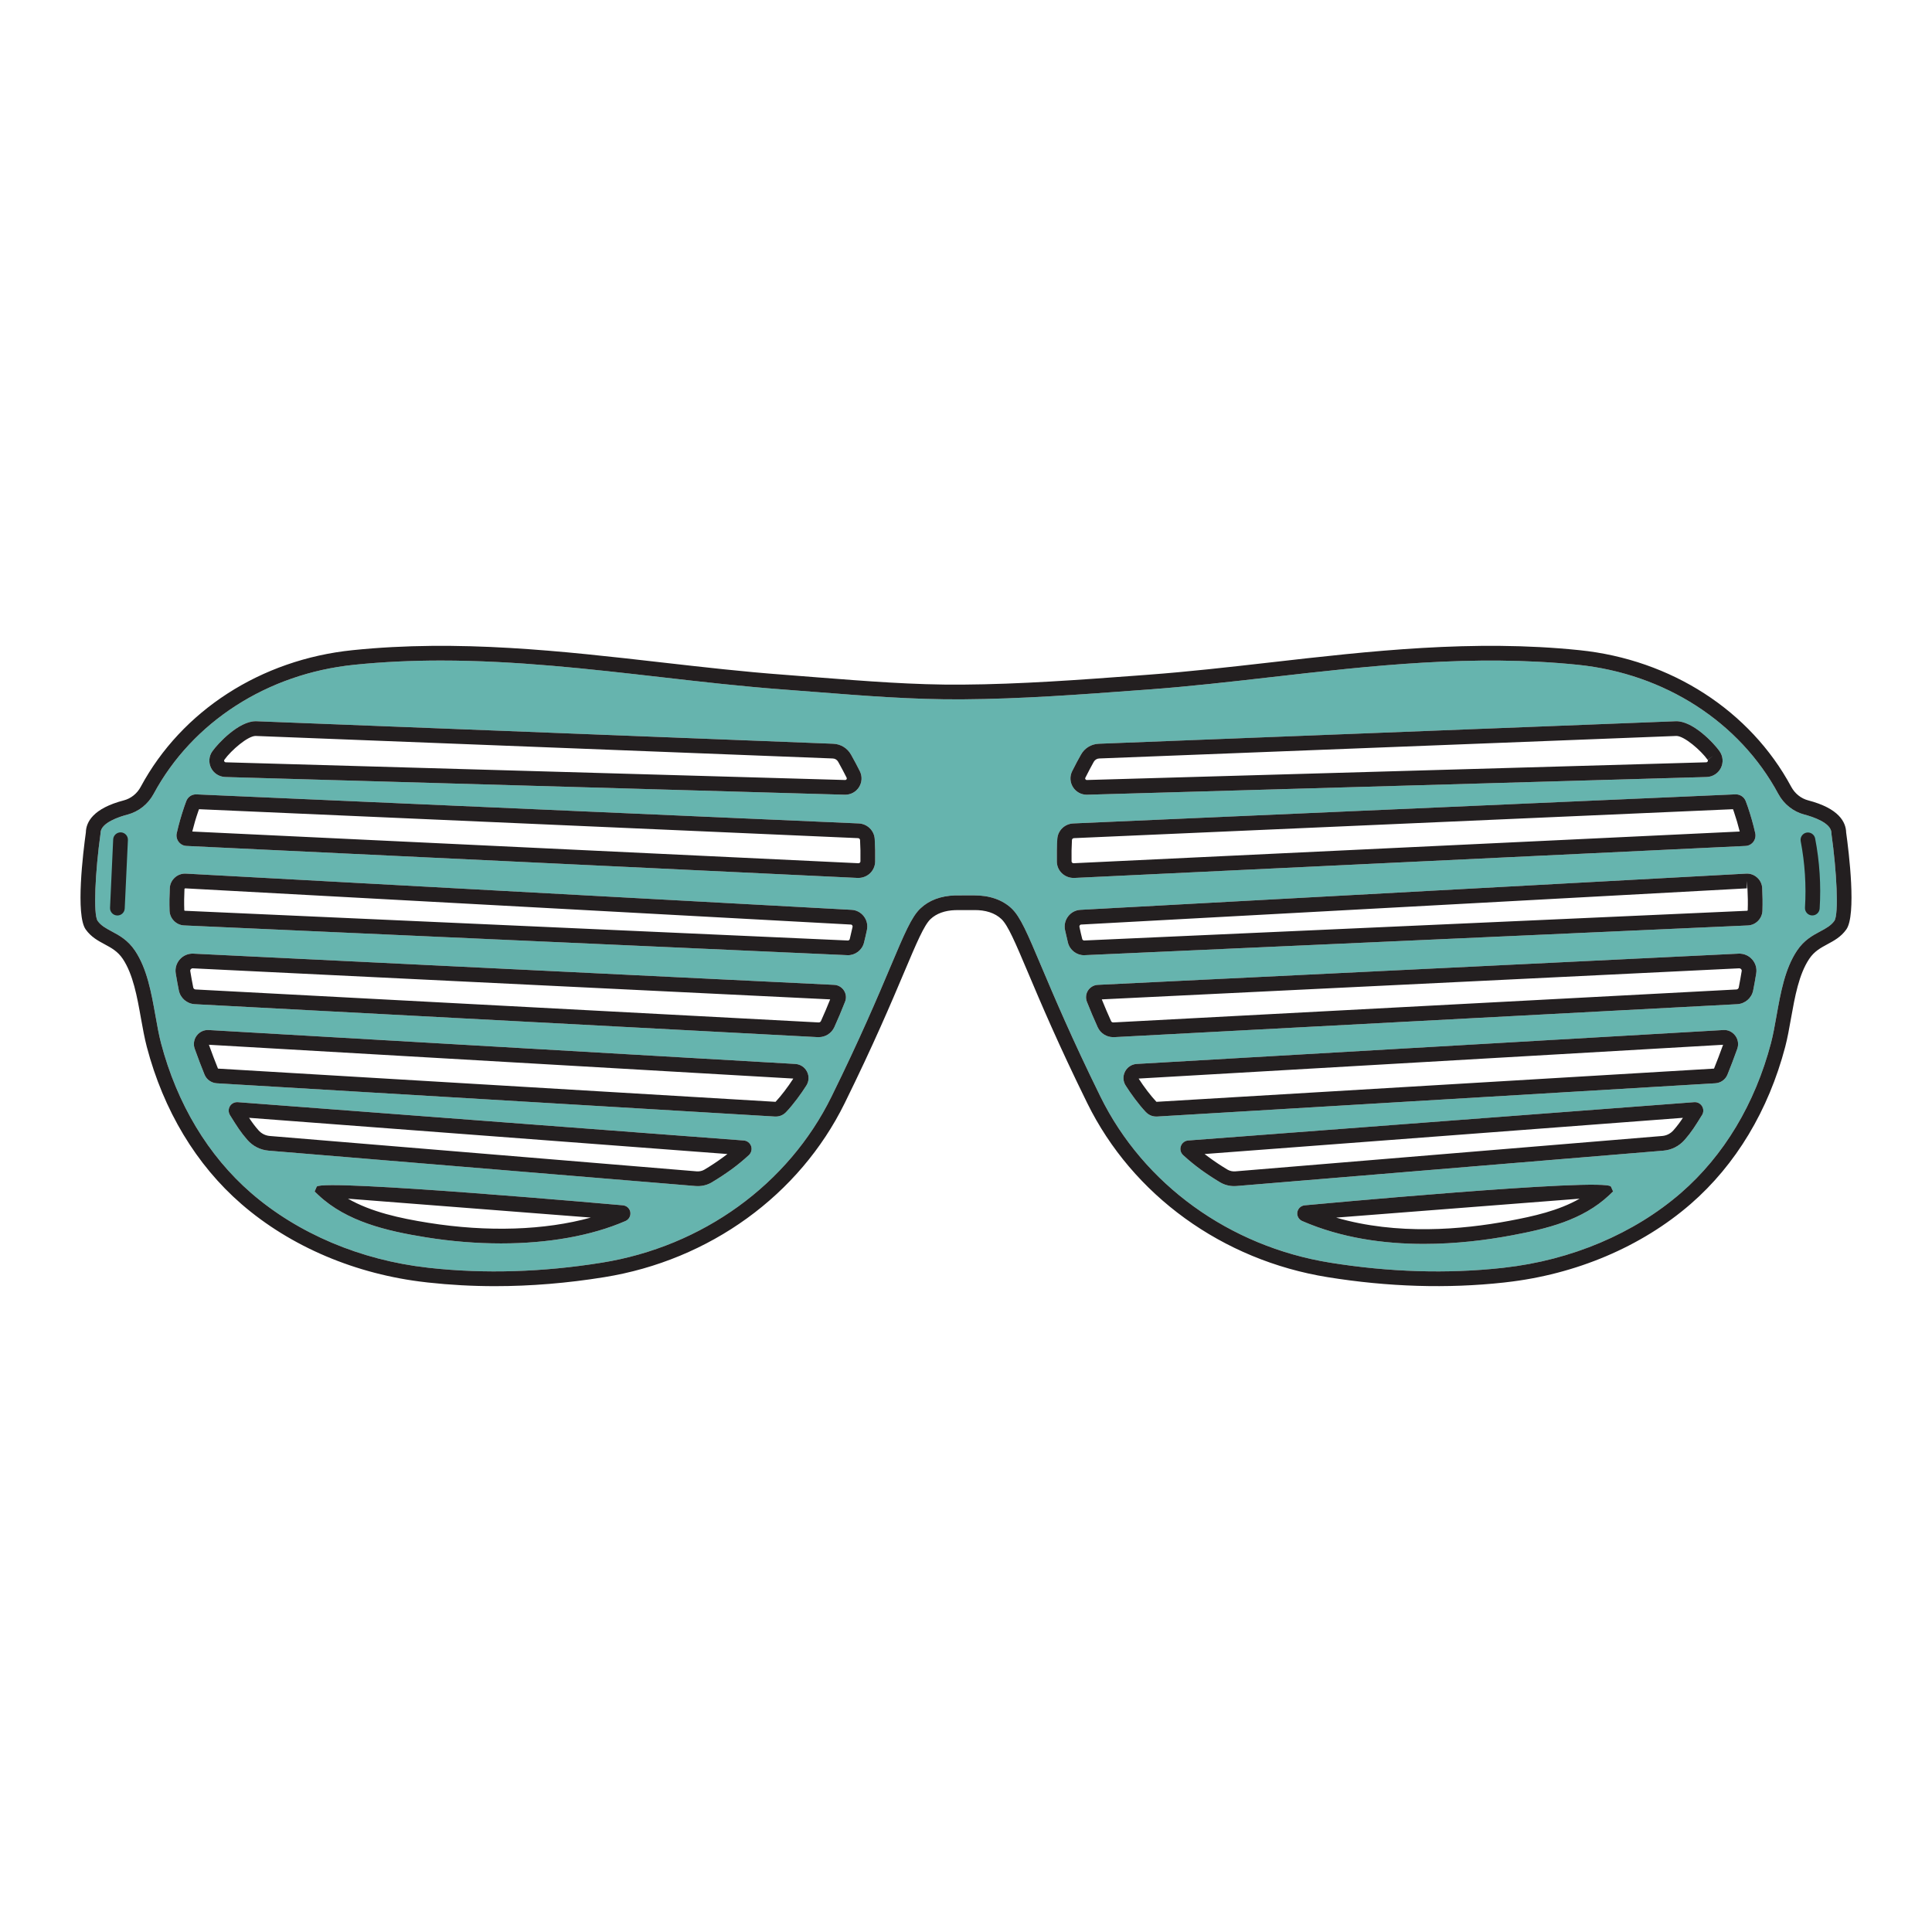
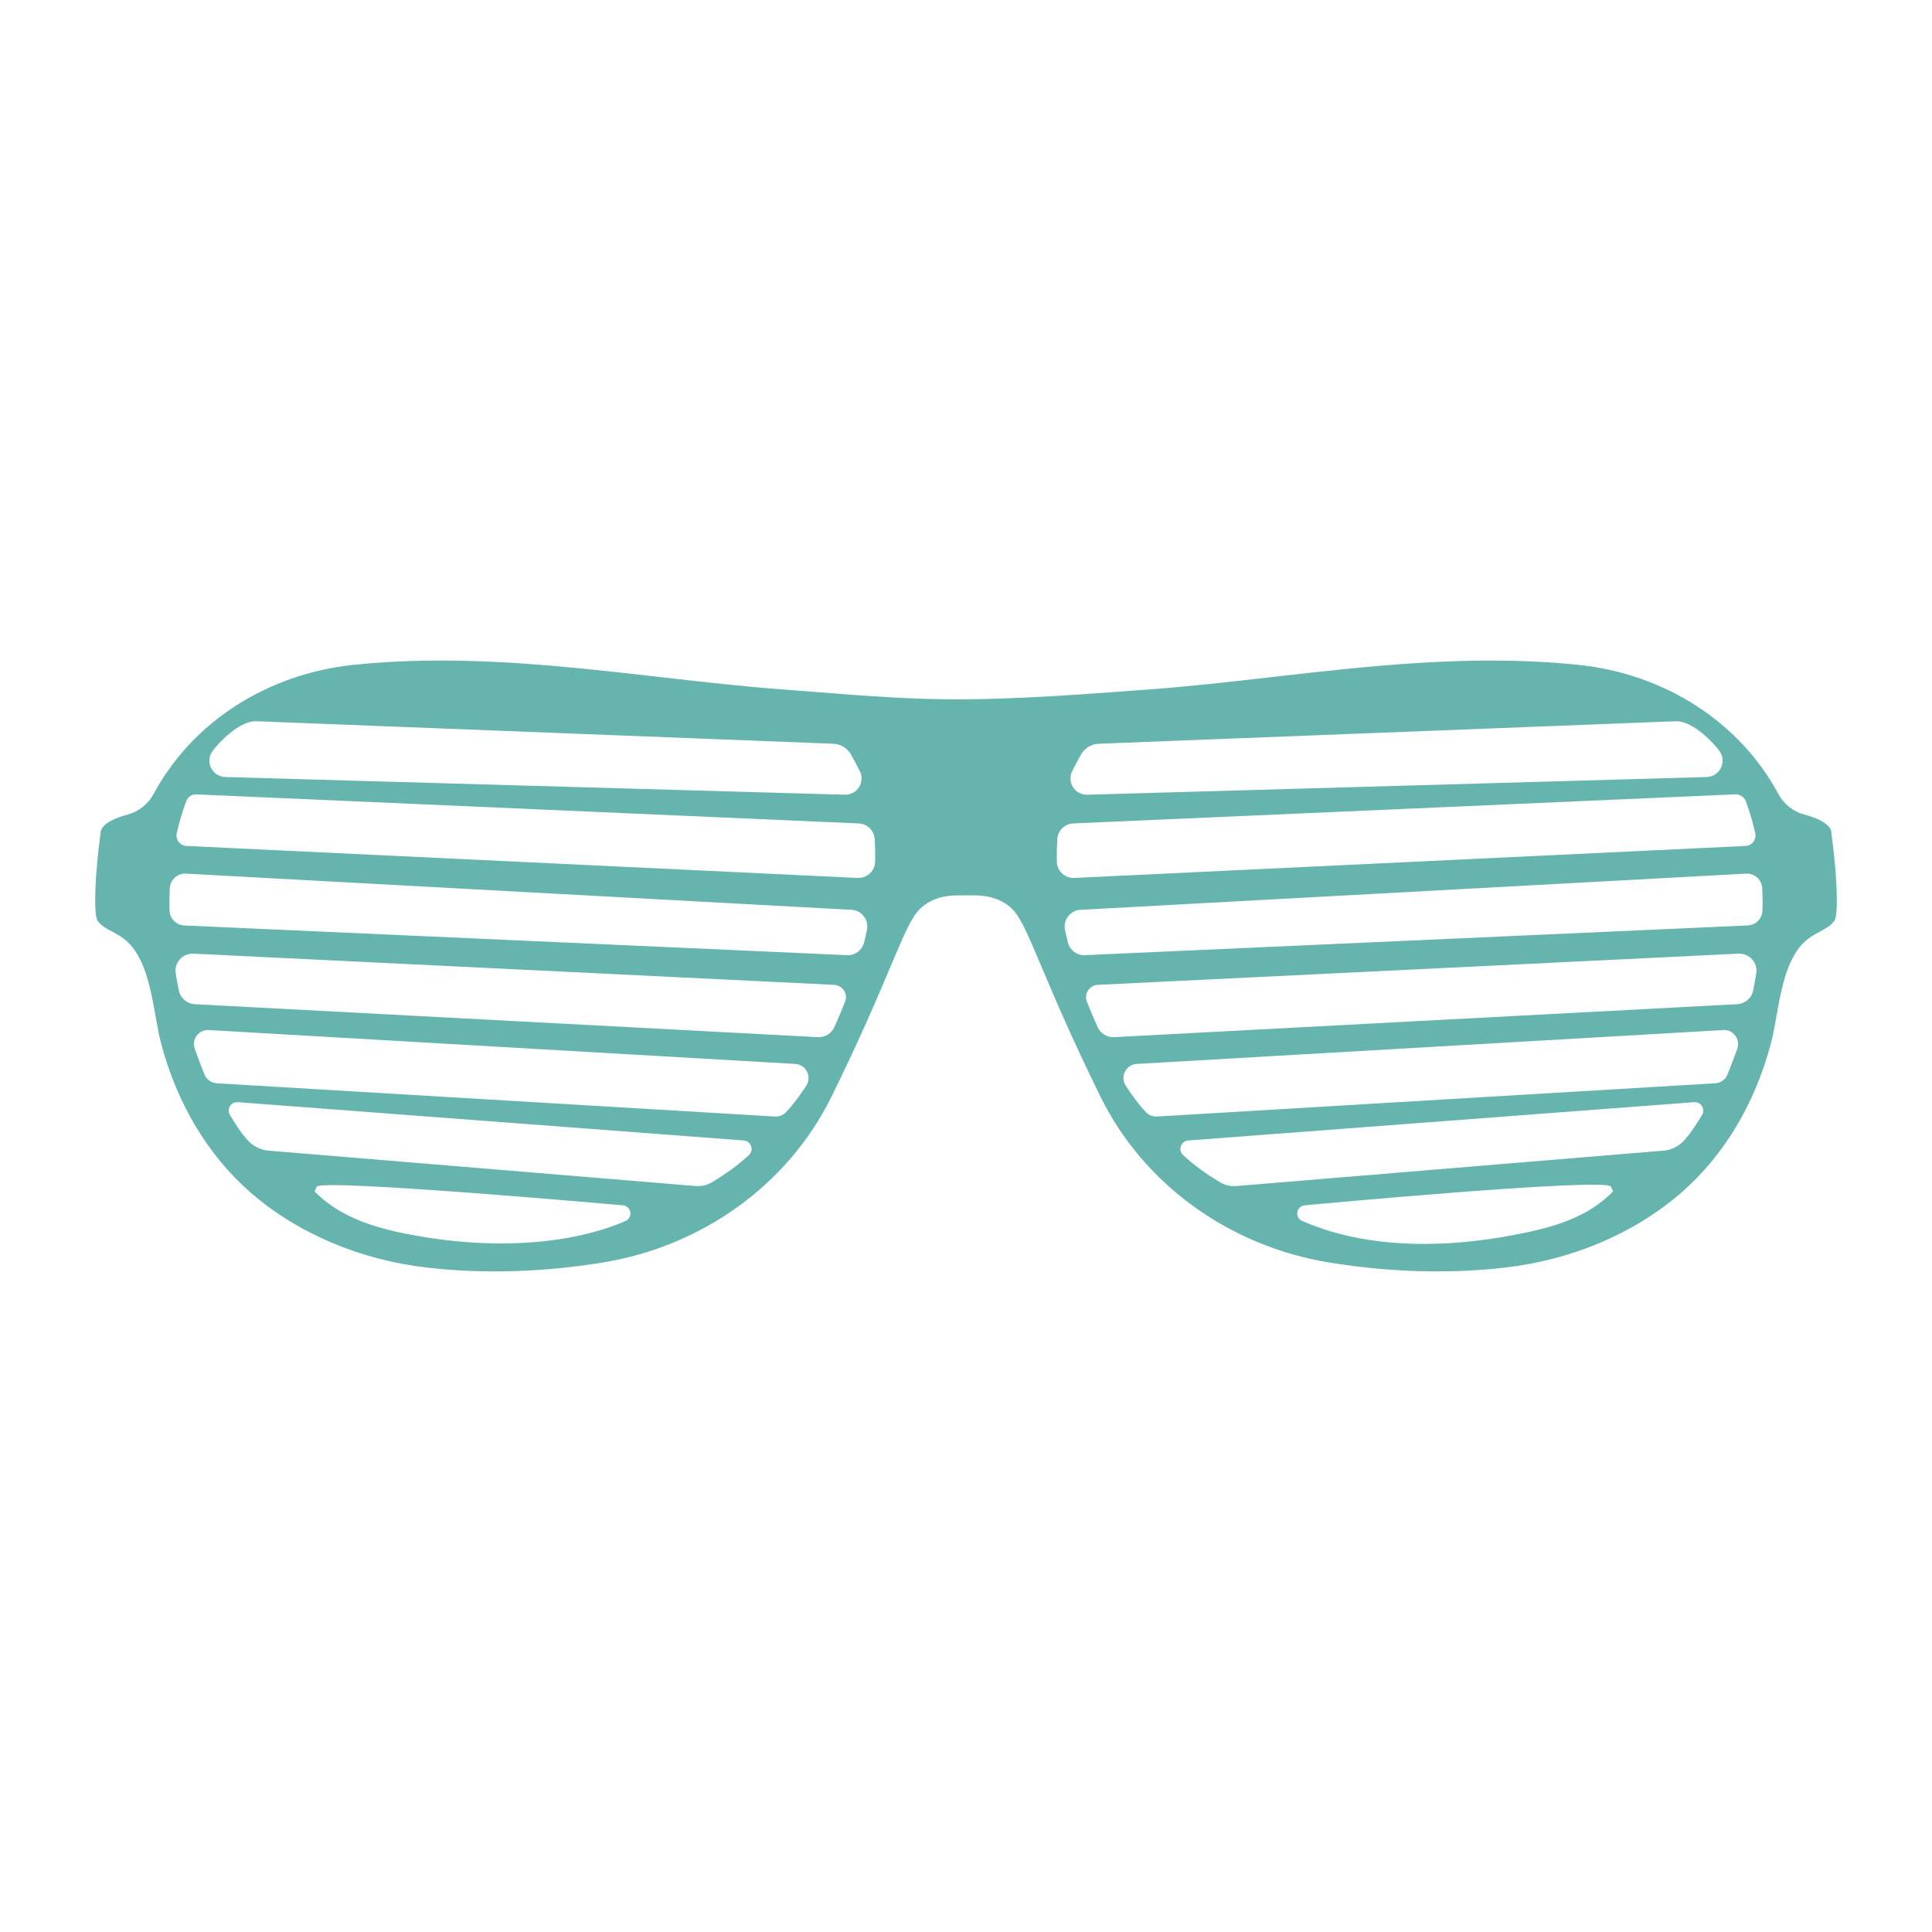
<svg xmlns="http://www.w3.org/2000/svg" version="1.1" id="Layer_1" x="0px" y="0px" viewBox="0 0 1200 1200" enable-background="new 0 0 1200 1200" xml:space="preserve">
  <g>
    <path fill="#66B4AE" d="M1137.563,518.031l-0.031-0.64c0-6.369-11.794-10.148-16.853-11.459c-6.826-1.798-12.708-6.46-16.152-12.86   c-24.014-44.646-70.519-74.603-124.399-80.149c-64.942-6.674-128.757,0.61-190.468,7.649c-26.147,2.987-50.802,5.791-75.699,7.649   l-6.857,0.488c-35.839,2.682-72.866,5.425-109.467,5.668c-30.444,0.214-61.041-2.225-90.663-4.541   c-6.979-0.548-13.957-1.097-20.966-1.615c-24.868-1.859-49.552-4.662-75.67-7.649c-44.523-5.089-90.114-10.3-136.467-10.3   c-17.888,0-35.899,0.792-54.002,2.651c-53.88,5.547-100.384,35.504-124.429,80.149c-3.413,6.37-9.325,11.062-16.152,12.86   c-5.059,1.311-16.822,5.089-16.822,11.459l-0.061,0.64c-3.17,22.765-4.632,49.887-1.737,53.971c2.103,2.956,5.15,4.571,8.655,6.461   c4.754,2.53,10.118,5.425,14.567,12.068c7.466,11.215,10.118,26.026,12.677,40.379c1.067,6.095,2.103,11.825,3.444,16.975   c9.935,37.728,29.256,69.909,55.891,93.04c29.134,25.294,68.112,41.781,109.74,46.444l1.25,0.153   c34.223,3.748,70.214,2.651,106.967-3.261c62.474-10.057,115.774-48.577,142.592-103.097   c17.859-36.295,28.799-62.138,36.753-81.002c8.654-20.479,13.013-30.749,18.467-35.899c5.364-5.089,12.587-7.802,21.485-8.107   l11.642-0.03c9.691-0.061,17.828,2.712,23.527,8.137c5.455,5.15,9.782,15.42,18.438,35.899   c7.985,18.864,18.894,44.707,36.753,81.002c26.849,54.52,80.149,93.04,142.622,103.097c36.753,5.912,72.744,7.009,106.967,3.261   l1.25-0.153c41.629-4.663,80.606-21.15,109.74-46.444c26.636-23.131,45.957-55.312,55.891-93.04   c1.341-5.15,2.377-10.88,3.444-16.975c2.559-14.354,5.211-29.164,12.677-40.379c4.419-6.643,9.813-9.538,14.567-12.068   c3.504-1.889,6.521-3.504,8.654-6.461C1142.226,567.918,1140.763,540.796,1137.563,518.031z M131.859,466.711l0.061-0.092   c3.565-5.028,16.426-18.651,26.848-18.651h0.366c0.396,0.031,320.962,12.526,358.416,13.988c4.662,0.183,8.776,2.712,11.062,6.796   c2.133,3.84,3.992,7.284,5.455,10.27c1.585,3.2,1.371,6.918-0.549,9.935c-1.889,2.926-5.089,4.663-8.563,4.663h-0.275   l-384.777-11.001c-3.748-0.122-7.131-2.286-8.807-5.638C129.452,473.659,129.726,469.728,131.859,466.711z M388.519,758.387   c-21.149,9.203-48.059,13.927-77.315,13.927c-15.085,0-30.81-1.25-46.718-3.809c-24.289-3.901-49.187-9.752-66.68-26.178   l-2.377-2.255l1.311-3.047c4.297-4.937,190.103,11.611,190.103,11.611c2.347,0.183,4.267,1.92,4.663,4.236   C391.871,755.187,390.652,757.442,388.519,758.387z M465.133,717.459c-3.443,3.169-7.07,6.156-10.788,8.868   c-3.839,2.773-7.893,5.455-12.068,7.954c-2.651,1.615-5.698,2.438-8.837,2.438c-0.518,0-1.006,0-1.524-0.061l-265.132-21.973   c-5.059-0.426-9.752-2.803-13.135-6.674c-4.266-4.876-6.582-8.625-10.819-15.421c-1.036-1.706-1.036-3.809-0.03-5.516   c1.036-1.676,2.895-2.621,4.876-2.499l314.288,23.801c2.103,0.152,3.87,1.524,4.571,3.505   C467.206,713.863,466.657,716.026,465.133,717.459z M500.85,674.215c-3.079,4.906-8.198,11.946-12.678,16.609   c-1.676,1.737-3.931,2.682-6.309,2.682h-0.518l-346.744-20.662c-3.322-0.213-6.308-2.316-7.558-5.394   c-1.798-4.388-4.145-10.544-6.095-16.03c-1.006-2.773-0.518-5.82,1.219-8.167c1.767-2.347,4.571-3.687,7.527-3.474l364.237,21.058   c3.138,0.183,5.851,1.95,7.283,4.724C502.648,668.333,502.526,671.564,500.85,674.215z M524.895,622.164   c-2.072,5.303-4.328,10.636-6.674,15.816c-1.768,3.84-5.516,6.217-9.722,6.217h-0.548l-386.971-20.479   c-4.876-0.275-8.959-3.779-9.904-8.564c-0.701-3.505-1.341-7.04-1.92-10.544c-0.518-3.169,0.427-6.339,2.56-8.747   c2.164-2.407,5.211-3.718,8.503-3.535l397.881,19.382c2.468,0.091,4.754,1.432,6.095,3.505   C525.534,617.288,525.809,619.878,524.895,622.164z M538.456,577.67c-0.548,2.621-1.158,5.211-1.798,7.802   c-1.128,4.602-5.303,7.832-10.026,7.832c-0.153,0-0.305,0-0.488-0.03l-411.777-18.468c-4.937-0.214-8.899-4.267-9.051-9.203   c-0.152-4.937-0.091-9.234,0.153-13.988c0.122-2.529,1.25-4.845,3.139-6.552c1.89-1.707,4.297-2.56,6.857-2.438l413.484,22.491   c3.018,0.153,5.791,1.646,7.619,4.053C538.425,571.575,539.096,574.684,538.456,577.67z M540.315,542.502   c-1.951,1.798-4.541,2.804-7.162,2.804h-0.487L115.89,525.436c-1.951-0.061-3.748-1.006-4.937-2.56   c-1.158-1.554-1.615-3.535-1.158-5.425c1.249-5.546,2.803-10.971,4.571-16.152v-0.03c0.426-1.189,0.853-2.408,1.31-3.627   c0.975-2.651,3.474-4.388,6.43-4.236l411.229,18.041c5.364,0.244,9.66,4.419,9.965,9.721c0.274,4.571,0.365,9.295,0.274,13.988   C543.515,537.961,542.357,540.552,540.315,542.502z M665.933,479.023c1.859-3.809,3.992-7.679,5.455-10.27   c2.255-4.084,6.399-6.613,11.062-6.796c39.8-1.554,358.02-13.958,358.416-13.988c10.575-0.304,23.618,13.562,27.214,18.651v0.031   c2.164,3.108,2.438,7.009,0.792,10.331c-1.676,3.353-5.059,5.516-8.807,5.638L675.319,493.62h-0.305   c-3.475,0-6.644-1.737-8.533-4.663C664.561,485.941,664.348,482.223,665.933,479.023z M656.424,535.158   c-0.091-4.693,0-9.417,0.275-13.988c0.304-5.303,4.571-9.477,9.965-9.721l411.229-18.071c2.803-0.092,5.425,1.585,6.431,4.266   c0.457,1.219,0.884,2.438,1.31,3.627c1.767,5.211,3.322,10.636,4.571,16.182c0.426,1.89,0,3.87-1.158,5.425   c-1.188,1.554-2.986,2.499-4.937,2.56l-416.776,19.869h-0.488c-2.651,0-5.241-1.005-7.161-2.804   C657.613,540.582,656.455,537.961,656.424,535.158z M999.511,742.326c-16.7,15.695-39.039,20.936-60.463,24.959   c-15.694,2.956-34.589,5.333-54.672,5.333c-24.684,0-51.137-3.596-75.578-14.232c-2.133-0.945-3.382-3.2-2.987-5.516   c0.397-2.316,2.316-4.053,4.663-4.236c0,0,186.355-17.401,190.103-11.611l1.341,2.986L999.511,742.326z M1057.17,692.591h-0.031   c-4.205,6.826-6.552,10.575-10.787,15.421c-3.414,3.87-8.076,6.247-13.135,6.674l-265.163,21.973   c-0.488,0.061-1.006,0.061-1.493,0.061c-3.169,0-6.186-0.823-8.869-2.438c-4.175-2.499-8.228-5.181-12.037-7.954   c-3.718-2.712-7.344-5.699-10.788-8.868c-1.554-1.432-2.103-3.596-1.402-5.577c0.67-1.981,2.469-3.353,4.541-3.505l314.319-23.801   c1.92-0.153,3.809,0.823,4.845,2.499C1058.206,688.782,1058.206,690.885,1057.17,692.591z M1079.051,651.419   c-1.951,5.486-4.297,11.642-6.095,16.03c-1.28,3.139-4.206,5.181-7.558,5.394l-346.745,20.662h-0.518   c-2.377,0-4.663-0.945-6.308-2.682h-0.031c-4.449-4.662-9.569-11.702-12.647-16.609c-1.676-2.651-1.798-5.882-0.365-8.655   c1.432-2.773,4.144-4.541,7.253-4.724l364.267-21.058c2.986-0.244,5.729,1.128,7.497,3.474   C1079.569,645.599,1080.026,648.646,1079.051,651.419z M1090.814,604.61c-0.548,3.504-1.188,7.04-1.89,10.544   c-0.944,4.784-5.028,8.289-9.904,8.564l-386.971,20.479h-0.579c-4.175,0-7.954-2.377-9.691-6.217   c-2.377-5.242-4.632-10.575-6.704-15.816c-0.884-2.286-0.61-4.876,0.701-6.948c1.371-2.072,3.626-3.414,6.095-3.505l397.911-19.382   c3.261-0.153,6.339,1.128,8.473,3.535C1090.419,598.271,1091.332,601.441,1090.814,604.61z M1094.685,565.602   c-0.152,4.937-4.114,8.99-9.051,9.203l-411.808,18.468c-0.152,0.03-0.304,0.03-0.457,0.03c-4.724,0-8.898-3.23-10.057-7.832   c-0.64-2.591-1.219-5.181-1.798-7.802c-0.64-2.986,0.061-6.095,1.92-8.503c1.829-2.407,4.602-3.901,7.619-4.053l413.484-22.491   c2.499-0.152,4.968,0.731,6.857,2.438c1.89,1.676,3.017,4.023,3.139,6.552C1094.776,556.368,1094.837,560.665,1094.685,565.602z" />
-     <path fill="#231F20" d="M1127.415,520.774c-0.487-2.469-2.895-4.084-5.333-3.627c-2.499,0.488-4.114,2.895-3.626,5.364   c2.59,13.562,3.504,27.458,2.651,41.233c-0.152,2.529,1.768,4.693,4.267,4.845h0.304c2.377,0,4.388-1.859,4.541-4.297   C1131.133,549.755,1130.188,535.097,1127.415,520.774z M75.084,516.995c-2.499-0.091-4.662,1.859-4.784,4.358l-1.95,42.482   c-0.122,2.53,1.829,4.663,4.358,4.785h0.213c2.408,0,4.449-1.889,4.541-4.358l1.981-42.482   C79.564,519.25,77.614,517.116,75.084,516.995z M1068.08,466.65v-0.031c-3.596-5.089-16.639-18.955-27.214-18.651   c-0.396,0.031-318.616,12.434-358.416,13.988c-4.663,0.183-8.807,2.712-11.062,6.796c-1.463,2.591-3.597,6.461-5.455,10.27   c-1.585,3.2-1.372,6.918,0.548,9.935c1.889,2.926,5.059,4.663,8.533,4.663h0.305l384.746-11.001   c3.748-0.122,7.131-2.286,8.807-5.638C1070.518,473.659,1070.244,469.759,1068.08,466.65z M1060.705,472.867   c-0.092,0.213-0.366,0.579-0.884,0.609l-384.746,11.001c-0.458,0-0.762-0.244-0.884-0.457c-0.153-0.214-0.275-0.548-0.061-0.945   c1.798-3.626,3.84-7.375,5.211-9.874c0.731-1.28,2.012-2.072,3.475-2.103c39.312-1.554,356.953-13.927,358.324-13.988h0.122   c4.846,0,15.268,9.021,19.352,14.781l3.718-2.621l-3.687,2.712C1060.735,472.075,1060.949,472.41,1060.705,472.867z    M1090.205,517.452c-1.249-5.546-2.804-10.971-4.571-16.182c-0.426-1.189-0.853-2.408-1.31-3.627   c-1.006-2.681-3.627-4.358-6.431-4.266l-411.229,18.071c-5.394,0.244-9.661,4.419-9.965,9.721   c-0.275,4.571-0.366,9.295-0.275,13.988c0.031,2.803,1.189,5.425,3.261,7.344c1.92,1.798,4.51,2.804,7.161,2.804h0.488   l416.776-19.869c1.95-0.061,3.748-1.006,4.937-2.56C1090.205,521.322,1090.631,519.341,1090.205,517.452z M666.907,536.163   c-0.487,0-0.823-0.213-0.975-0.335c-0.183-0.153-0.366-0.427-0.366-0.823c-0.092-4.48,0-8.959,0.244-13.287   c0.031-0.61,0.579-1.097,1.249-1.128l409.34-17.98c0.183,0.549,0.396,1.097,0.579,1.646c1.341,3.931,2.56,8.045,3.597,12.22   L666.907,536.163z M1094.532,551.614c-0.122-2.529-1.249-4.876-3.139-6.552c-1.889-1.707-4.358-2.591-6.857-2.438l-413.484,22.491   c-3.017,0.153-5.79,1.646-7.619,4.053c-1.859,2.408-2.56,5.516-1.92,8.503c0.58,2.621,1.158,5.211,1.798,7.802   c1.158,4.602,5.333,7.832,10.057,7.832c0.153,0,0.305,0,0.457-0.03l411.808-18.468c4.937-0.214,8.898-4.267,9.051-9.203   C1094.837,560.665,1094.776,556.368,1094.532,551.614z M1085.542,565.328c0,0.183-0.152,0.336-0.335,0.366L673.43,584.161   c-0.609-0.031-1.097-0.366-1.219-0.884c-0.641-2.499-1.219-4.998-1.737-7.528c-0.122-0.518,0.091-0.883,0.214-1.036   c0.152-0.214,0.426-0.457,0.853-0.457l413.485-22.491l-0.244-4.571l0.609,4.907   C1085.634,556.582,1085.695,560.665,1085.542,565.328z M1088.255,595.864c-2.134-2.407-5.212-3.687-8.473-3.535l-397.911,19.382   c-2.469,0.091-4.724,1.432-6.095,3.505c-1.311,2.072-1.585,4.663-0.701,6.948c2.072,5.242,4.327,10.575,6.704,15.816   c1.737,3.84,5.516,6.217,9.691,6.217h0.579l386.971-20.479c4.876-0.275,8.96-3.779,9.904-8.564c0.702-3.505,1.341-7.04,1.89-10.544   C1091.332,601.441,1090.419,598.271,1088.255,595.864z M1079.965,613.387c-0.152,0.64-0.731,1.158-1.432,1.189l-386.971,20.479   c-0.609,0.061-1.219-0.305-1.463-0.853c-2.011-4.48-3.962-8.99-5.759-13.47l395.869-19.291c0.67,0.031,1.067,0.305,1.249,0.518   c0.214,0.244,0.427,0.64,0.336,1.189C1081.245,606.53,1080.636,609.974,1079.965,613.387z M1077.802,643.252   c-1.768-2.347-4.51-3.718-7.497-3.474l-364.267,21.058c-3.109,0.183-5.82,1.95-7.253,4.724c-1.432,2.773-1.311,6.003,0.365,8.655   c3.078,4.906,8.198,11.946,12.647,16.609h0.031c1.645,1.737,3.931,2.682,6.308,2.682h0.518l346.745-20.662   c3.352-0.213,6.277-2.255,7.558-5.394c1.798-4.388,4.144-10.544,6.095-16.03C1080.026,648.646,1079.569,645.599,1077.802,643.252z    M1064.606,663.731l-346.317,20.632c-3.292-3.444-7.771-9.295-11.063-14.445l363.018-20.997   C1068.385,654.041,1066.282,659.648,1064.606,663.731z M1057.17,687.075c-1.036-1.676-2.926-2.651-4.845-2.499l-314.319,23.801   c-2.072,0.152-3.87,1.524-4.541,3.505c-0.701,1.981-0.152,4.145,1.402,5.577c3.444,3.169,7.07,6.156,10.788,8.868   c3.809,2.773,7.863,5.455,12.037,7.954c2.682,1.615,5.699,2.438,8.869,2.438c0.487,0,1.005,0,1.493-0.061l265.163-21.973   c5.058-0.426,9.721-2.803,13.135-6.674c4.236-4.845,6.582-8.594,10.787-15.421h0.031   C1058.206,690.885,1058.206,688.782,1057.17,687.075z M1039.464,701.978c-1.828,2.103-4.297,3.352-7.009,3.596l-265.132,21.973   c-1.768,0.152-3.505-0.244-4.937-1.097c-3.931-2.347-7.741-4.876-11.337-7.527c-0.975-0.701-1.92-1.402-2.864-2.133l297.1-22.491   C1043.395,697.132,1041.749,699.387,1039.464,701.978z M534.068,479.023c-1.463-2.986-3.322-6.43-5.455-10.27   c-2.286-4.084-6.4-6.613-11.062-6.796c-37.454-1.463-358.02-13.958-358.416-13.988h-0.366c-10.423,0-23.283,13.623-26.848,18.651   l-0.061,0.092c-2.133,3.017-2.408,6.948-0.762,10.27c1.676,3.353,5.059,5.516,8.807,5.638l384.777,11.001h0.275   c3.474,0,6.674-1.737,8.563-4.663C535.439,485.941,535.652,482.223,534.068,479.023z M525.809,484.021   c-0.153,0.214-0.366,0.427-0.884,0.457l-384.746-11.001c-0.518-0.031-0.792-0.396-0.884-0.609   c-0.244-0.458-0.031-0.792,0.061-0.914l0.092-0.153c4.144-5.76,14.476-14.689,19.26-14.689h0.122   c1.25,0.061,311.667,12.16,358.355,13.988c1.463,0.03,2.742,0.823,3.443,2.103c2.042,3.657,3.841,7.07,5.242,9.874   C526.022,483.381,525.992,483.716,525.809,484.021z M543.302,521.169c-0.305-5.303-4.602-9.477-9.965-9.721l-411.229-18.041   c-2.956-0.153-5.455,1.584-6.43,4.236c-0.457,1.219-0.884,2.438-1.31,3.627v0.03c-1.768,5.181-3.322,10.606-4.571,16.152   c-0.458,1.89,0,3.87,1.158,5.425c1.189,1.554,2.986,2.499,4.937,2.56l416.776,19.869h0.487c2.621,0,5.211-1.005,7.162-2.804   c2.042-1.95,3.2-4.541,3.26-7.344C543.667,530.464,543.575,525.741,543.302,521.169z M534.433,535.005   c0,0.396-0.213,0.67-0.365,0.823c-0.153,0.122-0.397,0.335-0.975,0.335l-413.667-19.687c1.036-4.175,2.225-8.289,3.596-12.22   c0.183-0.549,0.366-1.097,0.579-1.646l409.339,17.98c0.671,0.031,1.189,0.518,1.25,1.128   C534.433,526.046,534.524,530.525,534.433,535.005z M536.566,569.167c-1.828-2.407-4.601-3.901-7.619-4.053l-413.484-22.491   c-2.559-0.122-4.967,0.731-6.857,2.438c-1.889,1.707-3.017,4.023-3.139,6.552c-0.244,4.754-0.305,9.051-0.153,13.988   c0.153,4.937,4.114,8.99,9.051,9.203l411.777,18.468c0.183,0.03,0.336,0.03,0.488,0.03c4.723,0,8.898-3.23,10.026-7.832   c0.64-2.591,1.249-5.181,1.798-7.802C539.096,574.684,538.425,571.575,536.566,569.167z M527.79,583.278   c-0.122,0.518-0.64,0.914-1.219,0.884l-411.778-18.468c-0.183-0.031-0.335-0.183-0.335-0.366   c-0.152-4.662-0.091-8.746,0.122-13.226l0.366-0.336l413.484,22.491c0.458,0,0.731,0.244,0.884,0.457   c0.122,0.153,0.336,0.518,0.214,1.036C528.979,578.279,528.399,580.779,527.79,583.278z M524.194,615.215   c-1.341-2.072-3.627-3.414-6.095-3.505l-397.881-19.382c-3.292-0.183-6.339,1.128-8.503,3.535c-2.133,2.408-3.078,5.577-2.56,8.747   c0.579,3.504,1.219,7.04,1.92,10.544c0.945,4.784,5.028,8.289,9.904,8.564l386.971,20.479h0.548c4.206,0,7.954-2.377,9.722-6.217   c2.346-5.181,4.602-10.514,6.674-15.816C525.809,619.878,525.534,617.288,524.194,615.215z M509.9,634.201   c-0.274,0.548-0.853,0.914-1.492,0.853l-386.941-20.479c-0.701-0.031-1.311-0.549-1.433-1.189c-0.67-3.413-1.31-6.826-1.859-10.239   c-0.092-0.549,0.152-0.945,0.365-1.189c0.183-0.183,0.549-0.518,1.158-0.518c0.031,0,0.061,0,0.061,0l395.869,19.291   C513.832,625.242,511.912,629.783,509.9,634.201z M501.215,665.56c-1.432-2.773-4.145-4.541-7.283-4.724l-364.237-21.058   c-2.956-0.213-5.76,1.128-7.527,3.474c-1.737,2.347-2.225,5.394-1.219,8.167c1.95,5.486,4.297,11.642,6.095,16.03   c1.25,3.078,4.236,5.181,7.558,5.394l346.744,20.662h0.518c2.377,0,4.632-0.945,6.309-2.682c4.48-4.662,9.599-11.702,12.678-16.609   C502.526,671.564,502.648,668.333,501.215,665.56z M481.711,684.363l-346.317-20.632c-1.676-4.114-3.809-9.691-5.638-14.811   l362.987,20.997C489.452,675.068,485.003,680.889,481.711,684.363z M466.535,711.882c-0.701-1.981-2.468-3.353-4.571-3.505   l-314.288-23.801c-1.981-0.122-3.84,0.823-4.876,2.499c-1.006,1.706-1.006,3.809,0.03,5.516   c4.236,6.796,6.553,10.545,10.819,15.421c3.383,3.87,8.076,6.247,13.135,6.674l265.132,21.973c0.518,0.061,1.006,0.061,1.524,0.061   c3.139,0,6.186-0.823,8.837-2.438c4.175-2.499,8.229-5.181,12.068-7.954c3.719-2.712,7.345-5.699,10.788-8.868   C466.657,716.026,467.206,713.863,466.535,711.882z M448.95,718.922c-3.596,2.651-7.436,5.181-11.367,7.527   c-1.402,0.853-3.169,1.249-4.906,1.097l-265.132-21.973c-2.712-0.244-5.211-1.493-7.04-3.596c-2.286-2.591-3.931-4.846-5.79-7.68   l297.1,22.491C450.871,717.52,449.926,718.221,448.95,718.922z M1000.578,737.024c-3.748-5.79-190.103,11.611-190.103,11.611   c-2.347,0.183-4.266,1.92-4.663,4.236c-0.396,2.316,0.853,4.571,2.987,5.516c24.441,10.636,50.894,14.232,75.578,14.232   c20.083,0,38.978-2.377,54.672-5.333c21.424-4.023,43.762-9.264,60.463-24.959l2.408-2.316L1000.578,737.024z M937.343,758.295   c-29.134,5.486-69.697,8.99-107.424-2.011l151.216-11.764C968.031,752.017,952.458,755.461,937.343,758.295z M386.843,748.635   c0,0-185.806-16.548-190.103-11.611l-1.311,3.047l2.377,2.255c17.493,16.426,42.391,22.277,66.68,26.178   c15.908,2.56,31.633,3.809,46.718,3.809c29.256,0,56.166-4.723,77.315-13.927c2.133-0.945,3.352-3.2,2.987-5.516   C391.109,750.555,389.19,748.818,386.843,748.635z M265.949,759.484c-17.554-2.804-35.382-6.674-49.827-14.963l150.851,11.733   C338.51,764.146,302.823,765.396,265.949,759.484z M1127.415,520.774c-0.487-2.469-2.895-4.084-5.333-3.627   c-2.499,0.488-4.114,2.895-3.626,5.364c2.59,13.562,3.504,27.458,2.651,41.233c-0.152,2.529,1.768,4.693,4.267,4.845h0.304   c2.377,0,4.388-1.859,4.541-4.297C1131.133,549.755,1130.188,535.097,1127.415,520.774z M1091.393,545.062   c-1.889-1.707-4.358-2.591-6.857-2.438l-413.484,22.491c-3.017,0.153-5.79,1.646-7.619,4.053c-1.859,2.408-2.56,5.516-1.92,8.503   c0.58,2.621,1.158,5.211,1.798,7.802c1.158,4.602,5.333,7.832,10.057,7.832c0.153,0,0.305,0,0.457-0.03l411.808-18.468   c4.937-0.214,8.898-4.267,9.051-9.203c0.153-4.937,0.092-9.234-0.152-13.988C1094.41,549.085,1093.283,546.738,1091.393,545.062z    M1085.542,565.328c0,0.183-0.152,0.336-0.335,0.366L673.43,584.161c-0.609-0.031-1.097-0.366-1.219-0.884   c-0.641-2.499-1.219-4.998-1.737-7.528c-0.122-0.518,0.091-0.883,0.214-1.036c0.152-0.214,0.426-0.457,0.853-0.457l413.485-22.491   l-0.244-4.571l0.609,4.907C1085.634,556.582,1085.695,560.665,1085.542,565.328z M1079.782,592.329l-397.911,19.382   c-2.469,0.091-4.724,1.432-6.095,3.505c-1.311,2.072-1.585,4.663-0.701,6.948c2.072,5.242,4.327,10.575,6.704,15.816   c1.737,3.84,5.516,6.217,9.691,6.217h0.579l386.971-20.479c4.876-0.275,8.96-3.779,9.904-8.564c0.702-3.505,1.341-7.04,1.89-10.544   c0.518-3.169-0.396-6.339-2.559-8.747C1086.121,593.456,1083.043,592.176,1079.782,592.329z M1079.965,613.387   c-0.152,0.64-0.731,1.158-1.432,1.189l-386.971,20.479c-0.609,0.061-1.219-0.305-1.463-0.853c-2.011-4.48-3.962-8.99-5.759-13.47   l395.869-19.291c0.67,0.031,1.067,0.305,1.249,0.518c0.214,0.244,0.427,0.64,0.336,1.189   C1081.245,606.53,1080.636,609.974,1079.965,613.387z M667.334,545.306l416.776-19.869c1.95-0.061,3.748-1.006,4.937-2.56   c1.158-1.554,1.585-3.535,1.158-5.425c-1.249-5.546-2.804-10.971-4.571-16.182c-0.426-1.189-0.853-2.408-1.31-3.627   c-1.006-2.681-3.627-4.358-6.431-4.266l-411.229,18.071c-5.394,0.244-9.661,4.419-9.965,9.721   c-0.275,4.571-0.366,9.295-0.275,13.988c0.031,2.803,1.189,5.425,3.261,7.344c1.92,1.798,4.51,2.804,7.161,2.804H667.334z    M665.567,535.005c-0.092-4.48,0-8.959,0.244-13.287c0.031-0.61,0.579-1.097,1.249-1.128l409.34-17.98   c0.183,0.549,0.396,1.097,0.579,1.646c1.341,3.931,2.56,8.045,3.597,12.22l-413.668,19.687c-0.487,0-0.823-0.213-0.975-0.335   C665.75,535.676,665.567,535.401,665.567,535.005z M1070.305,639.778l-364.267,21.058c-3.109,0.183-5.82,1.95-7.253,4.724   c-1.432,2.773-1.311,6.003,0.365,8.655c3.078,4.906,8.198,11.946,12.647,16.609h0.031c1.645,1.737,3.931,2.682,6.308,2.682h0.518   l346.745-20.662c3.352-0.213,6.277-2.255,7.558-5.394c1.798-4.388,4.144-10.544,6.095-16.03c0.975-2.773,0.518-5.82-1.25-8.167   C1076.034,640.906,1073.291,639.534,1070.305,639.778z M1064.606,663.731l-346.317,20.632c-3.292-3.444-7.771-9.295-11.063-14.445   l363.018-20.997C1068.385,654.041,1066.282,659.648,1064.606,663.731z M675.014,493.62h0.305l384.746-11.001   c3.748-0.122,7.131-2.286,8.807-5.638c1.646-3.322,1.371-7.222-0.792-10.331v-0.031c-3.596-5.089-16.639-18.955-27.214-18.651   c-0.396,0.031-318.616,12.434-358.416,13.988c-4.663,0.183-8.807,2.712-11.062,6.796c-1.463,2.591-3.597,6.461-5.455,10.27   c-1.585,3.2-1.372,6.918,0.548,9.935C668.37,491.883,671.54,493.62,675.014,493.62z M674.13,483.076   c1.798-3.626,3.84-7.375,5.211-9.874c0.731-1.28,2.012-2.072,3.475-2.103c39.312-1.554,356.953-13.927,358.324-13.988h0.122   c4.846,0,15.268,9.021,19.352,14.781l3.718-2.621l-3.687,2.712c0.091,0.092,0.304,0.426,0.061,0.884   c-0.092,0.213-0.366,0.579-0.884,0.609l-384.746,11.001c-0.458,0-0.762-0.244-0.884-0.457   C674.039,483.807,673.917,483.472,674.13,483.076z M1052.325,684.577l-314.319,23.801c-2.072,0.152-3.87,1.524-4.541,3.505   c-0.701,1.981-0.152,4.145,1.402,5.577c3.444,3.169,7.07,6.156,10.788,8.868c3.809,2.773,7.863,5.455,12.037,7.954   c2.682,1.615,5.699,2.438,8.869,2.438c0.487,0,1.005,0,1.493-0.061l265.163-21.973c5.058-0.426,9.721-2.803,13.135-6.674   c4.236-4.845,6.582-8.594,10.787-15.421h0.031c1.036-1.706,1.036-3.809,0-5.516   C1056.134,685.399,1054.244,684.424,1052.325,684.577z M1039.464,701.978c-1.828,2.103-4.297,3.352-7.009,3.596l-265.132,21.973   c-1.768,0.152-3.505-0.244-4.937-1.097c-3.931-2.347-7.741-4.876-11.337-7.527c-0.975-0.701-1.92-1.402-2.864-2.133l297.1-22.491   C1043.395,697.132,1041.749,699.387,1039.464,701.978z M810.475,748.635c-2.347,0.183-4.266,1.92-4.663,4.236   c-0.396,2.316,0.853,4.571,2.987,5.516c24.441,10.636,50.894,14.232,75.578,14.232c20.083,0,38.978-2.377,54.672-5.333   c21.424-4.023,43.762-9.264,60.463-24.959l2.408-2.316l-1.341-2.986C996.83,731.233,810.475,748.635,810.475,748.635z    M937.343,758.295c-29.134,5.486-69.697,8.99-107.424-2.011l151.216-11.764C968.031,752.017,952.458,755.461,937.343,758.295z    M533.336,511.448l-411.229-18.041c-2.956-0.153-5.455,1.584-6.43,4.236c-0.457,1.219-0.884,2.438-1.31,3.627v0.03   c-1.768,5.181-3.322,10.606-4.571,16.152c-0.458,1.89,0,3.87,1.158,5.425c1.189,1.554,2.986,2.499,4.937,2.56l416.776,19.869h0.487   c2.621,0,5.211-1.005,7.162-2.804c2.042-1.95,3.2-4.541,3.26-7.344c0.091-4.693,0-9.417-0.274-13.988   C542.997,515.867,538.7,511.692,533.336,511.448z M534.433,535.005c0,0.396-0.213,0.67-0.365,0.823   c-0.153,0.122-0.397,0.335-0.975,0.335l-413.667-19.687c1.036-4.175,2.225-8.289,3.596-12.22c0.183-0.549,0.366-1.097,0.579-1.646   l409.339,17.98c0.671,0.031,1.189,0.518,1.25,1.128C534.433,526.046,534.524,530.525,534.433,535.005z M528.947,565.114   l-413.484-22.491c-2.559-0.122-4.967,0.731-6.857,2.438c-1.889,1.707-3.017,4.023-3.139,6.552   c-0.244,4.754-0.305,9.051-0.153,13.988c0.153,4.937,4.114,8.99,9.051,9.203l411.777,18.468c0.183,0.03,0.336,0.03,0.488,0.03   c4.723,0,8.898-3.23,10.026-7.832c0.64-2.591,1.249-5.181,1.798-7.802c0.64-2.986-0.031-6.095-1.89-8.503   C534.738,566.76,531.965,565.267,528.947,565.114z M527.79,583.278c-0.122,0.518-0.64,0.914-1.219,0.884l-411.778-18.468   c-0.183-0.031-0.335-0.183-0.335-0.366c-0.152-4.662-0.091-8.746,0.122-13.226l0.366-0.336l413.484,22.491   c0.458,0,0.731,0.244,0.884,0.457c0.122,0.153,0.336,0.518,0.214,1.036C528.979,578.279,528.399,580.779,527.79,583.278z    M139.904,482.619l384.777,11.001h0.275c3.474,0,6.674-1.737,8.563-4.663c1.92-3.017,2.134-6.735,0.549-9.935   c-1.463-2.986-3.322-6.43-5.455-10.27c-2.286-4.084-6.4-6.613-11.062-6.796c-37.454-1.463-358.02-13.958-358.416-13.988h-0.366   c-10.423,0-23.283,13.623-26.848,18.651l-0.061,0.092c-2.133,3.017-2.408,6.948-0.762,10.27   C132.773,480.333,136.156,482.497,139.904,482.619z M139.356,471.953l0.092-0.153c4.144-5.76,14.476-14.689,19.26-14.689h0.122   c1.25,0.061,311.667,12.16,358.355,13.988c1.463,0.03,2.742,0.823,3.443,2.103c2.042,3.657,3.841,7.07,5.242,9.874   c0.152,0.305,0.122,0.64-0.061,0.945c-0.153,0.214-0.366,0.427-0.884,0.457l-384.746-11.001c-0.518-0.031-0.792-0.396-0.884-0.609   C139.051,472.41,139.264,472.075,139.356,471.953z M518.099,611.711l-397.881-19.382c-3.292-0.183-6.339,1.128-8.503,3.535   c-2.133,2.408-3.078,5.577-2.56,8.747c0.579,3.504,1.219,7.04,1.92,10.544c0.945,4.784,5.028,8.289,9.904,8.564l386.971,20.479   h0.548c4.206,0,7.954-2.377,9.722-6.217c2.346-5.181,4.602-10.514,6.674-15.816c0.914-2.286,0.64-4.876-0.701-6.948   C522.852,613.143,520.567,611.802,518.099,611.711z M509.9,634.201c-0.274,0.548-0.853,0.914-1.492,0.853l-386.941-20.479   c-0.701-0.031-1.311-0.549-1.433-1.189c-0.67-3.413-1.31-6.826-1.859-10.239c-0.092-0.549,0.152-0.945,0.365-1.189   c0.183-0.183,0.549-0.518,1.158-0.518c0.031,0,0.061,0,0.061,0l395.869,19.291C513.832,625.242,511.912,629.783,509.9,634.201z    M493.932,660.836l-364.237-21.058c-2.956-0.213-5.76,1.128-7.527,3.474c-1.737,2.347-2.225,5.394-1.219,8.167   c1.95,5.486,4.297,11.642,6.095,16.03c1.25,3.078,4.236,5.181,7.558,5.394l346.744,20.662h0.518c2.377,0,4.632-0.945,6.309-2.682   c4.48-4.662,9.599-11.702,12.678-16.609c1.676-2.651,1.798-5.882,0.365-8.655C499.783,662.787,497.071,661.019,493.932,660.836z    M481.711,684.363l-346.317-20.632c-1.676-4.114-3.809-9.691-5.638-14.811l362.987,20.997   C489.452,675.068,485.003,680.889,481.711,684.363z M461.963,708.377l-314.288-23.801c-1.981-0.122-3.84,0.823-4.876,2.499   c-1.006,1.706-1.006,3.809,0.03,5.516c4.236,6.796,6.553,10.545,10.819,15.421c3.383,3.87,8.076,6.247,13.135,6.674l265.132,21.973   c0.518,0.061,1.006,0.061,1.524,0.061c3.139,0,6.186-0.823,8.837-2.438c4.175-2.499,8.229-5.181,12.068-7.954   c3.719-2.712,7.345-5.699,10.788-8.868c1.524-1.432,2.073-3.596,1.402-5.577C465.834,709.901,464.067,708.529,461.963,708.377z    M448.95,718.922c-3.596,2.651-7.436,5.181-11.367,7.527c-1.402,0.853-3.169,1.249-4.906,1.097l-265.132-21.973   c-2.712-0.244-5.211-1.493-7.04-3.596c-2.286-2.591-3.931-4.846-5.79-7.68l297.1,22.491   C450.871,717.52,449.926,718.221,448.95,718.922z M386.843,748.635c0,0-185.806-16.548-190.103-11.611l-1.311,3.047l2.377,2.255   c17.493,16.426,42.391,22.277,66.68,26.178c15.908,2.56,31.633,3.809,46.718,3.809c29.256,0,56.166-4.723,77.315-13.927   c2.133-0.945,3.352-3.2,2.987-5.516C391.109,750.555,389.19,748.818,386.843,748.635z M265.949,759.484   c-17.554-2.804-35.382-6.674-49.827-14.963l150.851,11.733C338.51,764.146,302.823,765.396,265.949,759.484z M75.084,516.995   c-2.499-0.091-4.662,1.859-4.784,4.358l-1.95,42.482c-0.122,2.53,1.829,4.663,4.358,4.785h0.213c2.408,0,4.449-1.889,4.541-4.358   l1.981-42.482C79.564,519.25,77.614,517.116,75.084,516.995z M1146.675,517.056c-0.152-6.431-4.449-14.964-23.679-19.961   c-4.359-1.158-8.168-4.206-10.422-8.381c-25.447-47.297-74.603-79.022-131.5-84.873c-65.917-6.796-130.25,0.549-192.449,7.649   c-26.056,2.956-50.619,5.76-75.334,7.588l-6.857,0.518c-35.686,2.651-72.561,5.394-108.857,5.638   c-29.956,0.244-60.431-2.225-89.87-4.51c-7.009-0.579-14.019-1.128-21.028-1.646c-24.684-1.828-49.278-4.632-75.303-7.588   c-62.199-7.101-126.532-14.445-192.449-7.649c-56.897,5.851-106.083,37.576-131.53,84.873c-2.225,4.175-6.034,7.223-10.392,8.381   c-19.23,4.998-23.557,13.531-23.679,19.961c-1.707,12.251-6.492,51.289-0.092,60.249c3.352,4.693,7.619,6.979,11.763,9.203   c4.175,2.255,8.106,4.358,11.276,9.081c6.399,9.63,8.898,23.496,11.276,36.936c1.128,6.248,2.194,12.19,3.626,17.676   c10.392,39.526,30.688,73.292,58.725,97.611c30.536,26.513,71.25,43.792,114.708,48.638l1.28,0.153   c13.622,1.493,27.458,2.255,41.537,2.255c22.186,0,44.89-1.859,67.868-5.577c65.4-10.514,121.229-50.924,149.358-108.095   c17.981-36.509,28.982-62.504,36.997-81.459c7.649-18.072,12.25-28.982,16.304-32.852c3.687-3.474,8.898-5.364,15.359-5.577   l11.55-0.03c7.283-0.122,13.165,1.798,17.157,5.607c4.084,3.87,8.686,14.78,16.335,32.852   c8.015,18.955,18.986,44.951,36.966,81.459c28.128,57.171,83.958,97.581,149.357,108.095c37.576,6.064,74.39,7.162,109.436,3.322   l1.249-0.153c43.457-4.846,84.203-22.125,114.739-48.638c28.037-24.349,48.333-58.085,58.725-97.611   c1.431-5.486,2.498-11.428,3.596-17.676c2.407-13.439,4.875-27.305,11.306-36.936c3.139-4.723,7.1-6.826,11.245-9.081   c4.145-2.225,8.442-4.51,11.794-9.203C1153.166,568.345,1148.382,529.306,1146.675,517.056z M1139.33,572.002   c-2.133,2.956-5.15,4.571-8.654,6.461c-4.754,2.53-10.148,5.425-14.567,12.068c-7.466,11.215-10.118,26.026-12.677,40.379   c-1.067,6.095-2.103,11.825-3.444,16.975c-9.935,37.728-29.255,69.909-55.891,93.04c-29.133,25.294-68.111,41.781-109.74,46.444   l-1.25,0.153c-34.223,3.748-70.214,2.651-106.967-3.261c-62.474-10.057-115.774-48.577-142.622-103.097   c-17.859-36.295-28.768-62.138-36.753-81.002c-8.655-20.479-12.982-30.749-18.438-35.899c-5.698-5.425-13.836-8.198-23.527-8.137   l-11.642,0.03c-8.898,0.305-16.121,3.017-21.485,8.107c-5.454,5.15-9.813,15.42-18.467,35.899   c-7.954,18.864-18.894,44.707-36.753,81.002c-26.818,54.52-80.119,93.04-142.592,103.097c-36.753,5.912-72.744,7.009-106.967,3.261   l-1.25-0.153c-41.629-4.663-80.606-21.15-109.74-46.444c-26.635-23.131-45.956-55.312-55.891-93.04   c-1.341-5.15-2.377-10.88-3.444-16.975c-2.56-14.354-5.211-29.164-12.677-40.379c-4.45-6.643-9.813-9.538-14.567-12.068   c-3.505-1.889-6.552-3.504-8.655-6.461c-2.895-4.084-1.432-31.206,1.737-53.971l0.061-0.64c0-6.369,11.763-10.148,16.822-11.459   c6.826-1.798,12.738-6.491,16.152-12.86c24.045-44.646,70.55-74.603,124.429-80.149c18.102-1.859,36.113-2.651,54.002-2.651   c46.353,0,91.943,5.211,136.467,10.3c26.117,2.987,50.802,5.791,75.67,7.649c7.009,0.518,13.988,1.067,20.966,1.615   c29.622,2.316,60.219,4.754,90.663,4.541c36.6-0.244,73.628-2.986,109.467-5.668l6.857-0.488   c24.898-1.859,49.552-4.662,75.699-7.649c61.712-7.04,125.527-14.323,190.468-7.649c53.88,5.547,100.385,35.504,124.399,80.149   c3.443,6.4,9.326,11.062,16.152,12.86c5.059,1.311,16.853,5.089,16.853,11.459l0.031,0.64   C1140.763,540.796,1142.226,567.918,1139.33,572.002z M1122.082,517.147c-2.499,0.488-4.114,2.895-3.626,5.364   c2.59,13.562,3.504,27.458,2.651,41.233c-0.152,2.529,1.768,4.693,4.267,4.845h0.304c2.377,0,4.388-1.859,4.541-4.297   c0.914-14.537-0.031-29.195-2.803-43.518C1126.927,518.305,1124.52,516.69,1122.082,517.147z M1091.393,545.062   c-1.889-1.707-4.358-2.591-6.857-2.438l-413.484,22.491c-3.017,0.153-5.79,1.646-7.619,4.053c-1.859,2.408-2.56,5.516-1.92,8.503   c0.58,2.621,1.158,5.211,1.798,7.802c1.158,4.602,5.333,7.832,10.057,7.832c0.153,0,0.305,0,0.457-0.03l411.808-18.468   c4.937-0.214,8.898-4.267,9.051-9.203c0.153-4.937,0.092-9.234-0.152-13.988C1094.41,549.085,1093.283,546.738,1091.393,545.062z    M1085.542,565.328c0,0.183-0.152,0.336-0.335,0.366L673.43,584.161c-0.609-0.031-1.097-0.366-1.219-0.884   c-0.641-2.499-1.219-4.998-1.737-7.528c-0.122-0.518,0.091-0.883,0.214-1.036c0.152-0.214,0.426-0.457,0.853-0.457l413.485-22.491   l-0.244-4.571l0.609,4.907C1085.634,556.582,1085.695,560.665,1085.542,565.328z M1079.782,592.329l-397.911,19.382   c-2.469,0.091-4.724,1.432-6.095,3.505c-1.311,2.072-1.585,4.663-0.701,6.948c2.072,5.242,4.327,10.575,6.704,15.816   c1.737,3.84,5.516,6.217,9.691,6.217h0.579l386.971-20.479c4.876-0.275,8.96-3.779,9.904-8.564c0.702-3.505,1.341-7.04,1.89-10.544   c0.518-3.169-0.396-6.339-2.559-8.747C1086.121,593.456,1083.043,592.176,1079.782,592.329z M1079.965,613.387   c-0.152,0.64-0.731,1.158-1.432,1.189l-386.971,20.479c-0.609,0.061-1.219-0.305-1.463-0.853c-2.011-4.48-3.962-8.99-5.759-13.47   l395.869-19.291c0.67,0.031,1.067,0.305,1.249,0.518c0.214,0.244,0.427,0.64,0.336,1.189   C1081.245,606.53,1080.636,609.974,1079.965,613.387z M667.334,545.306l416.776-19.869c1.95-0.061,3.748-1.006,4.937-2.56   c1.158-1.554,1.585-3.535,1.158-5.425c-1.249-5.546-2.804-10.971-4.571-16.182c-0.426-1.189-0.853-2.408-1.31-3.627   c-1.006-2.681-3.627-4.358-6.431-4.266l-411.229,18.071c-5.394,0.244-9.661,4.419-9.965,9.721   c-0.275,4.571-0.366,9.295-0.275,13.988c0.031,2.803,1.189,5.425,3.261,7.344c1.92,1.798,4.51,2.804,7.161,2.804H667.334z    M665.567,535.005c-0.092-4.48,0-8.959,0.244-13.287c0.031-0.61,0.579-1.097,1.249-1.128l409.34-17.98   c0.183,0.549,0.396,1.097,0.579,1.646c1.341,3.931,2.56,8.045,3.597,12.22l-413.668,19.687c-0.487,0-0.823-0.213-0.975-0.335   C665.75,535.676,665.567,535.401,665.567,535.005z M1070.305,639.778l-364.267,21.058c-3.109,0.183-5.82,1.95-7.253,4.724   c-1.432,2.773-1.311,6.003,0.365,8.655c3.078,4.906,8.198,11.946,12.647,16.609h0.031c1.645,1.737,3.931,2.682,6.308,2.682h0.518   l346.745-20.662c3.352-0.213,6.277-2.255,7.558-5.394c1.798-4.388,4.144-10.544,6.095-16.03c0.975-2.773,0.518-5.82-1.25-8.167   C1076.034,640.906,1073.291,639.534,1070.305,639.778z M1064.606,663.731l-346.317,20.632c-3.292-3.444-7.771-9.295-11.063-14.445   l363.018-20.997C1068.385,654.041,1066.282,659.648,1064.606,663.731z M675.014,493.62h0.305l384.746-11.001   c3.748-0.122,7.131-2.286,8.807-5.638c1.646-3.322,1.371-7.222-0.792-10.331v-0.031c-3.596-5.089-16.639-18.955-27.214-18.651   c-0.396,0.031-318.616,12.434-358.416,13.988c-4.663,0.183-8.807,2.712-11.062,6.796c-1.463,2.591-3.597,6.461-5.455,10.27   c-1.585,3.2-1.372,6.918,0.548,9.935C668.37,491.883,671.54,493.62,675.014,493.62z M674.13,483.076   c1.798-3.626,3.84-7.375,5.211-9.874c0.731-1.28,2.012-2.072,3.475-2.103c39.312-1.554,356.953-13.927,358.324-13.988h0.122   c4.846,0,15.268,9.021,19.352,14.781l3.718-2.621l-3.687,2.712c0.091,0.092,0.304,0.426,0.061,0.884   c-0.092,0.213-0.366,0.579-0.884,0.609l-384.746,11.001c-0.458,0-0.762-0.244-0.884-0.457   C674.039,483.807,673.917,483.472,674.13,483.076z M1052.325,684.577l-314.319,23.801c-2.072,0.152-3.87,1.524-4.541,3.505   c-0.701,1.981-0.152,4.145,1.402,5.577c3.444,3.169,7.07,6.156,10.788,8.868c3.809,2.773,7.863,5.455,12.037,7.954   c2.682,1.615,5.699,2.438,8.869,2.438c0.487,0,1.005,0,1.493-0.061l265.163-21.973c5.058-0.426,9.721-2.803,13.135-6.674   c4.236-4.845,6.582-8.594,10.787-15.421h0.031c1.036-1.706,1.036-3.809,0-5.516   C1056.134,685.399,1054.244,684.424,1052.325,684.577z M1039.464,701.978c-1.828,2.103-4.297,3.352-7.009,3.596l-265.132,21.973   c-1.768,0.152-3.505-0.244-4.937-1.097c-3.931-2.347-7.741-4.876-11.337-7.527c-0.975-0.701-1.92-1.402-2.864-2.133l297.1-22.491   C1043.395,697.132,1041.749,699.387,1039.464,701.978z M810.475,748.635c-2.347,0.183-4.266,1.92-4.663,4.236   c-0.396,2.316,0.853,4.571,2.987,5.516c24.441,10.636,50.894,14.232,75.578,14.232c20.083,0,38.978-2.377,54.672-5.333   c21.424-4.023,43.762-9.264,60.463-24.959l2.408-2.316l-1.341-2.986C996.83,731.233,810.475,748.635,810.475,748.635z    M937.343,758.295c-29.134,5.486-69.697,8.99-107.424-2.011l151.216-11.764C968.031,752.017,952.458,755.461,937.343,758.295z    M533.336,511.448l-411.229-18.041c-2.956-0.153-5.455,1.584-6.43,4.236c-0.457,1.219-0.884,2.438-1.31,3.627v0.03   c-1.768,5.181-3.322,10.606-4.571,16.152c-0.458,1.89,0,3.87,1.158,5.425c1.189,1.554,2.986,2.499,4.937,2.56l416.776,19.869h0.487   c2.621,0,5.211-1.005,7.162-2.804c2.042-1.95,3.2-4.541,3.26-7.344c0.091-4.693,0-9.417-0.274-13.988   C542.997,515.867,538.7,511.692,533.336,511.448z M534.433,535.005c0,0.396-0.213,0.67-0.365,0.823   c-0.153,0.122-0.397,0.335-0.975,0.335l-413.667-19.687c1.036-4.175,2.225-8.289,3.596-12.22c0.183-0.549,0.366-1.097,0.579-1.646   l409.339,17.98c0.671,0.031,1.189,0.518,1.25,1.128C534.433,526.046,534.524,530.525,534.433,535.005z M528.947,565.114   l-413.484-22.491c-2.559-0.122-4.967,0.731-6.857,2.438c-1.889,1.707-3.017,4.023-3.139,6.552   c-0.244,4.754-0.305,9.051-0.153,13.988c0.153,4.937,4.114,8.99,9.051,9.203l411.777,18.468c0.183,0.03,0.336,0.03,0.488,0.03   c4.723,0,8.898-3.23,10.026-7.832c0.64-2.591,1.249-5.181,1.798-7.802c0.64-2.986-0.031-6.095-1.89-8.503   C534.738,566.76,531.965,565.267,528.947,565.114z M527.79,583.278c-0.122,0.518-0.64,0.914-1.219,0.884l-411.778-18.468   c-0.183-0.031-0.335-0.183-0.335-0.366c-0.152-4.662-0.091-8.746,0.122-13.226l0.366-0.336l413.484,22.491   c0.458,0,0.731,0.244,0.884,0.457c0.122,0.153,0.336,0.518,0.214,1.036C528.979,578.279,528.399,580.779,527.79,583.278z    M139.904,482.619l384.777,11.001h0.275c3.474,0,6.674-1.737,8.563-4.663c1.92-3.017,2.134-6.735,0.549-9.935   c-1.463-2.986-3.322-6.43-5.455-10.27c-2.286-4.084-6.4-6.613-11.062-6.796c-37.454-1.463-358.02-13.958-358.416-13.988h-0.366   c-10.423,0-23.283,13.623-26.848,18.651l-0.061,0.092c-2.133,3.017-2.408,6.948-0.762,10.27   C132.773,480.333,136.156,482.497,139.904,482.619z M139.356,471.953l0.092-0.153c4.144-5.76,14.476-14.689,19.26-14.689h0.122   c1.25,0.061,311.667,12.16,358.355,13.988c1.463,0.03,2.742,0.823,3.443,2.103c2.042,3.657,3.841,7.07,5.242,9.874   c0.152,0.305,0.122,0.64-0.061,0.945c-0.153,0.214-0.366,0.427-0.884,0.457l-384.746-11.001c-0.518-0.031-0.792-0.396-0.884-0.609   C139.051,472.41,139.264,472.075,139.356,471.953z M518.099,611.711l-397.881-19.382c-3.292-0.183-6.339,1.128-8.503,3.535   c-2.133,2.408-3.078,5.577-2.56,8.747c0.579,3.504,1.219,7.04,1.92,10.544c0.945,4.784,5.028,8.289,9.904,8.564l386.971,20.479   h0.548c4.206,0,7.954-2.377,9.722-6.217c2.346-5.181,4.602-10.514,6.674-15.816c0.914-2.286,0.64-4.876-0.701-6.948   C522.852,613.143,520.567,611.802,518.099,611.711z M509.9,634.201c-0.274,0.548-0.853,0.914-1.492,0.853l-386.941-20.479   c-0.701-0.031-1.311-0.549-1.433-1.189c-0.67-3.413-1.31-6.826-1.859-10.239c-0.092-0.549,0.152-0.945,0.365-1.189   c0.183-0.183,0.549-0.518,1.158-0.518c0.031,0,0.061,0,0.061,0l395.869,19.291C513.832,625.242,511.912,629.783,509.9,634.201z    M493.932,660.836l-364.237-21.058c-2.956-0.213-5.76,1.128-7.527,3.474c-1.737,2.347-2.225,5.394-1.219,8.167   c1.95,5.486,4.297,11.642,6.095,16.03c1.25,3.078,4.236,5.181,7.558,5.394l346.744,20.662h0.518c2.377,0,4.632-0.945,6.309-2.682   c4.48-4.662,9.599-11.702,12.678-16.609c1.676-2.651,1.798-5.882,0.365-8.655C499.783,662.787,497.071,661.019,493.932,660.836z    M481.711,684.363l-346.317-20.632c-1.676-4.114-3.809-9.691-5.638-14.811l362.987,20.997   C489.452,675.068,485.003,680.889,481.711,684.363z M461.963,708.377l-314.288-23.801c-1.981-0.122-3.84,0.823-4.876,2.499   c-1.006,1.706-1.006,3.809,0.03,5.516c4.236,6.796,6.553,10.545,10.819,15.421c3.383,3.87,8.076,6.247,13.135,6.674l265.132,21.973   c0.518,0.061,1.006,0.061,1.524,0.061c3.139,0,6.186-0.823,8.837-2.438c4.175-2.499,8.229-5.181,12.068-7.954   c3.719-2.712,7.345-5.699,10.788-8.868c1.524-1.432,2.073-3.596,1.402-5.577C465.834,709.901,464.067,708.529,461.963,708.377z    M448.95,718.922c-3.596,2.651-7.436,5.181-11.367,7.527c-1.402,0.853-3.169,1.249-4.906,1.097l-265.132-21.973   c-2.712-0.244-5.211-1.493-7.04-3.596c-2.286-2.591-3.931-4.846-5.79-7.68l297.1,22.491   C450.871,717.52,449.926,718.221,448.95,718.922z M386.843,748.635c0,0-185.806-16.548-190.103-11.611l-1.311,3.047l2.377,2.255   c17.493,16.426,42.391,22.277,66.68,26.178c15.908,2.56,31.633,3.809,46.718,3.809c29.256,0,56.166-4.723,77.315-13.927   c2.133-0.945,3.352-3.2,2.987-5.516C391.109,750.555,389.19,748.818,386.843,748.635z M265.949,759.484   c-17.554-2.804-35.382-6.674-49.827-14.963l150.851,11.733C338.51,764.146,302.823,765.396,265.949,759.484z M75.084,516.995   c-2.499-0.091-4.662,1.859-4.784,4.358l-1.95,42.482c-0.122,2.53,1.829,4.663,4.358,4.785h0.213c2.408,0,4.449-1.889,4.541-4.358   l1.981-42.482C79.564,519.25,77.614,517.116,75.084,516.995z" />
  </g>
</svg>